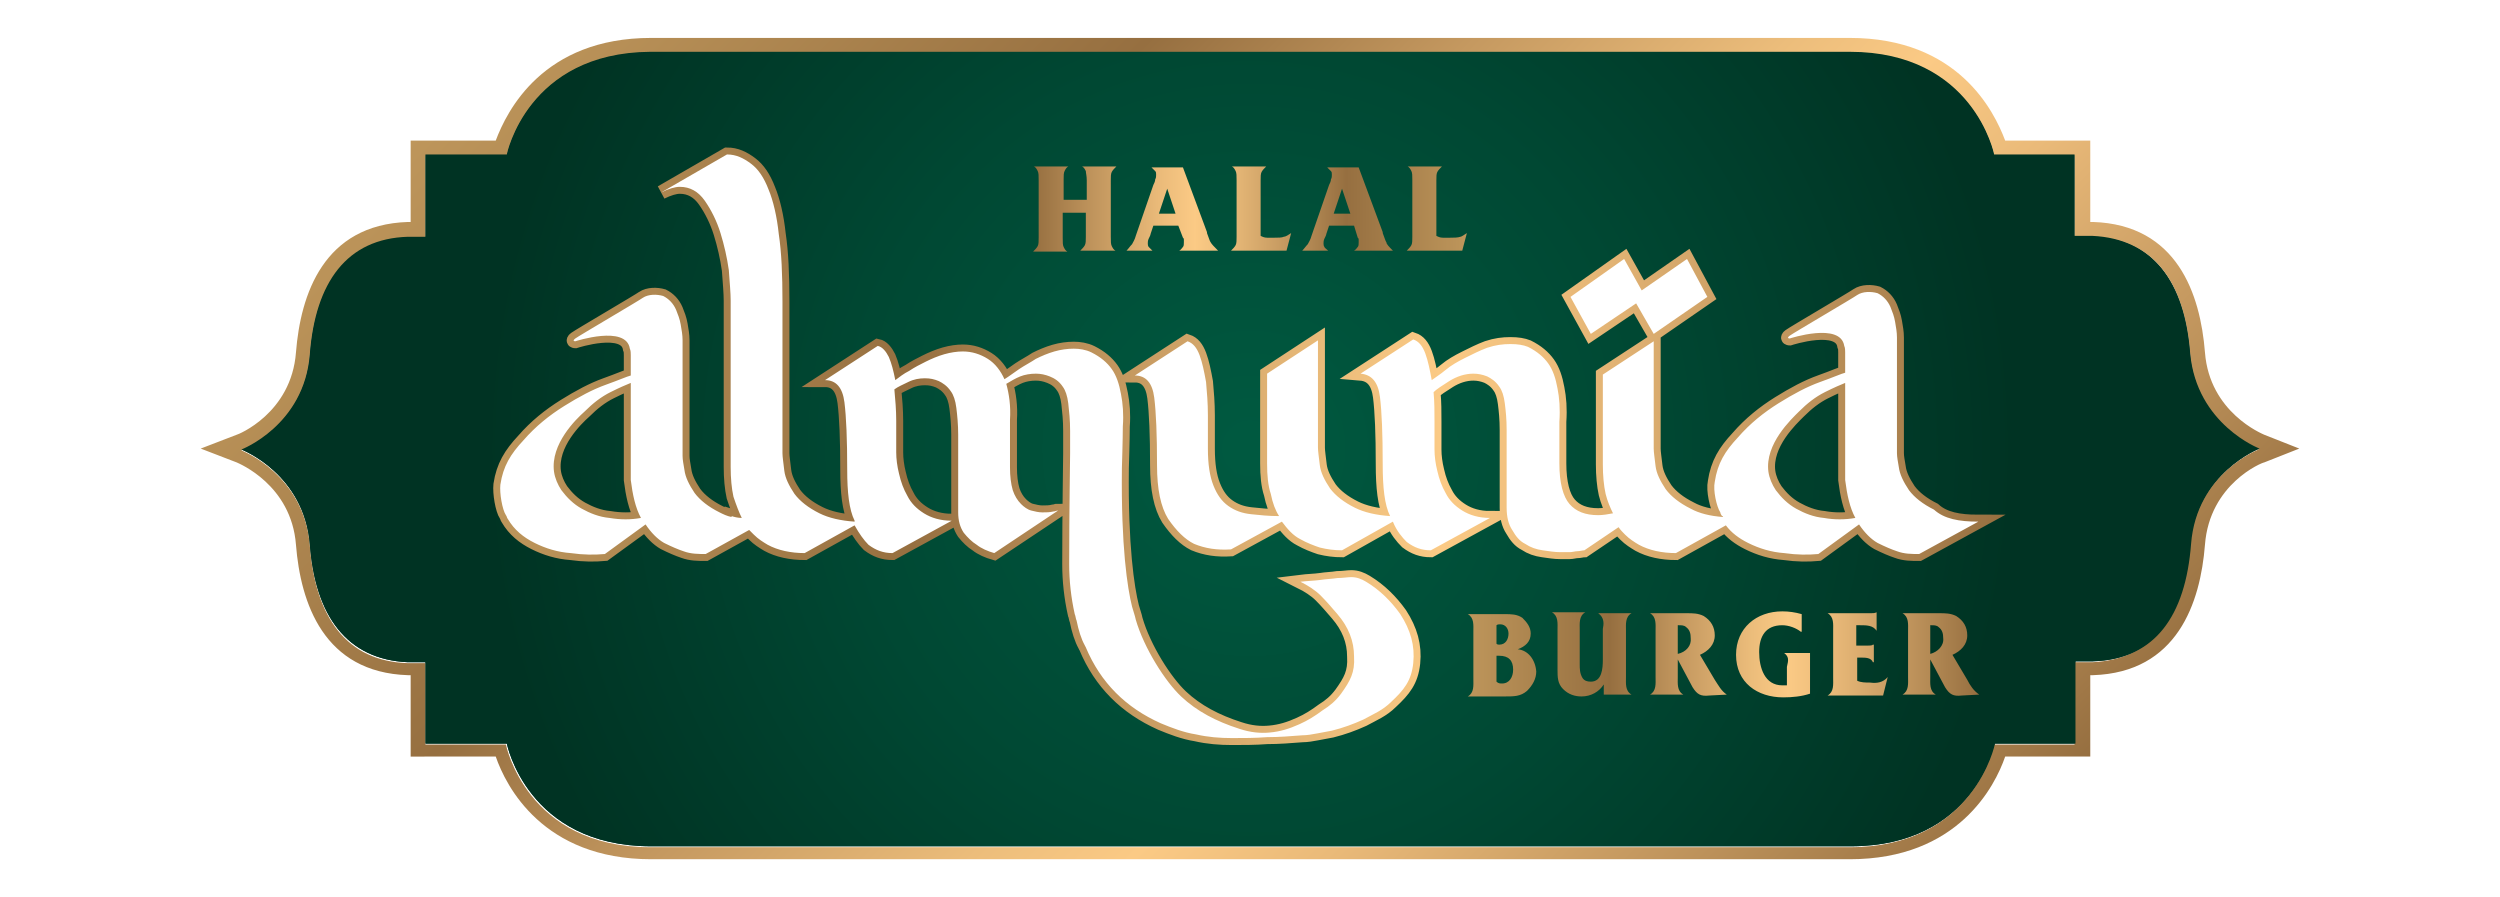
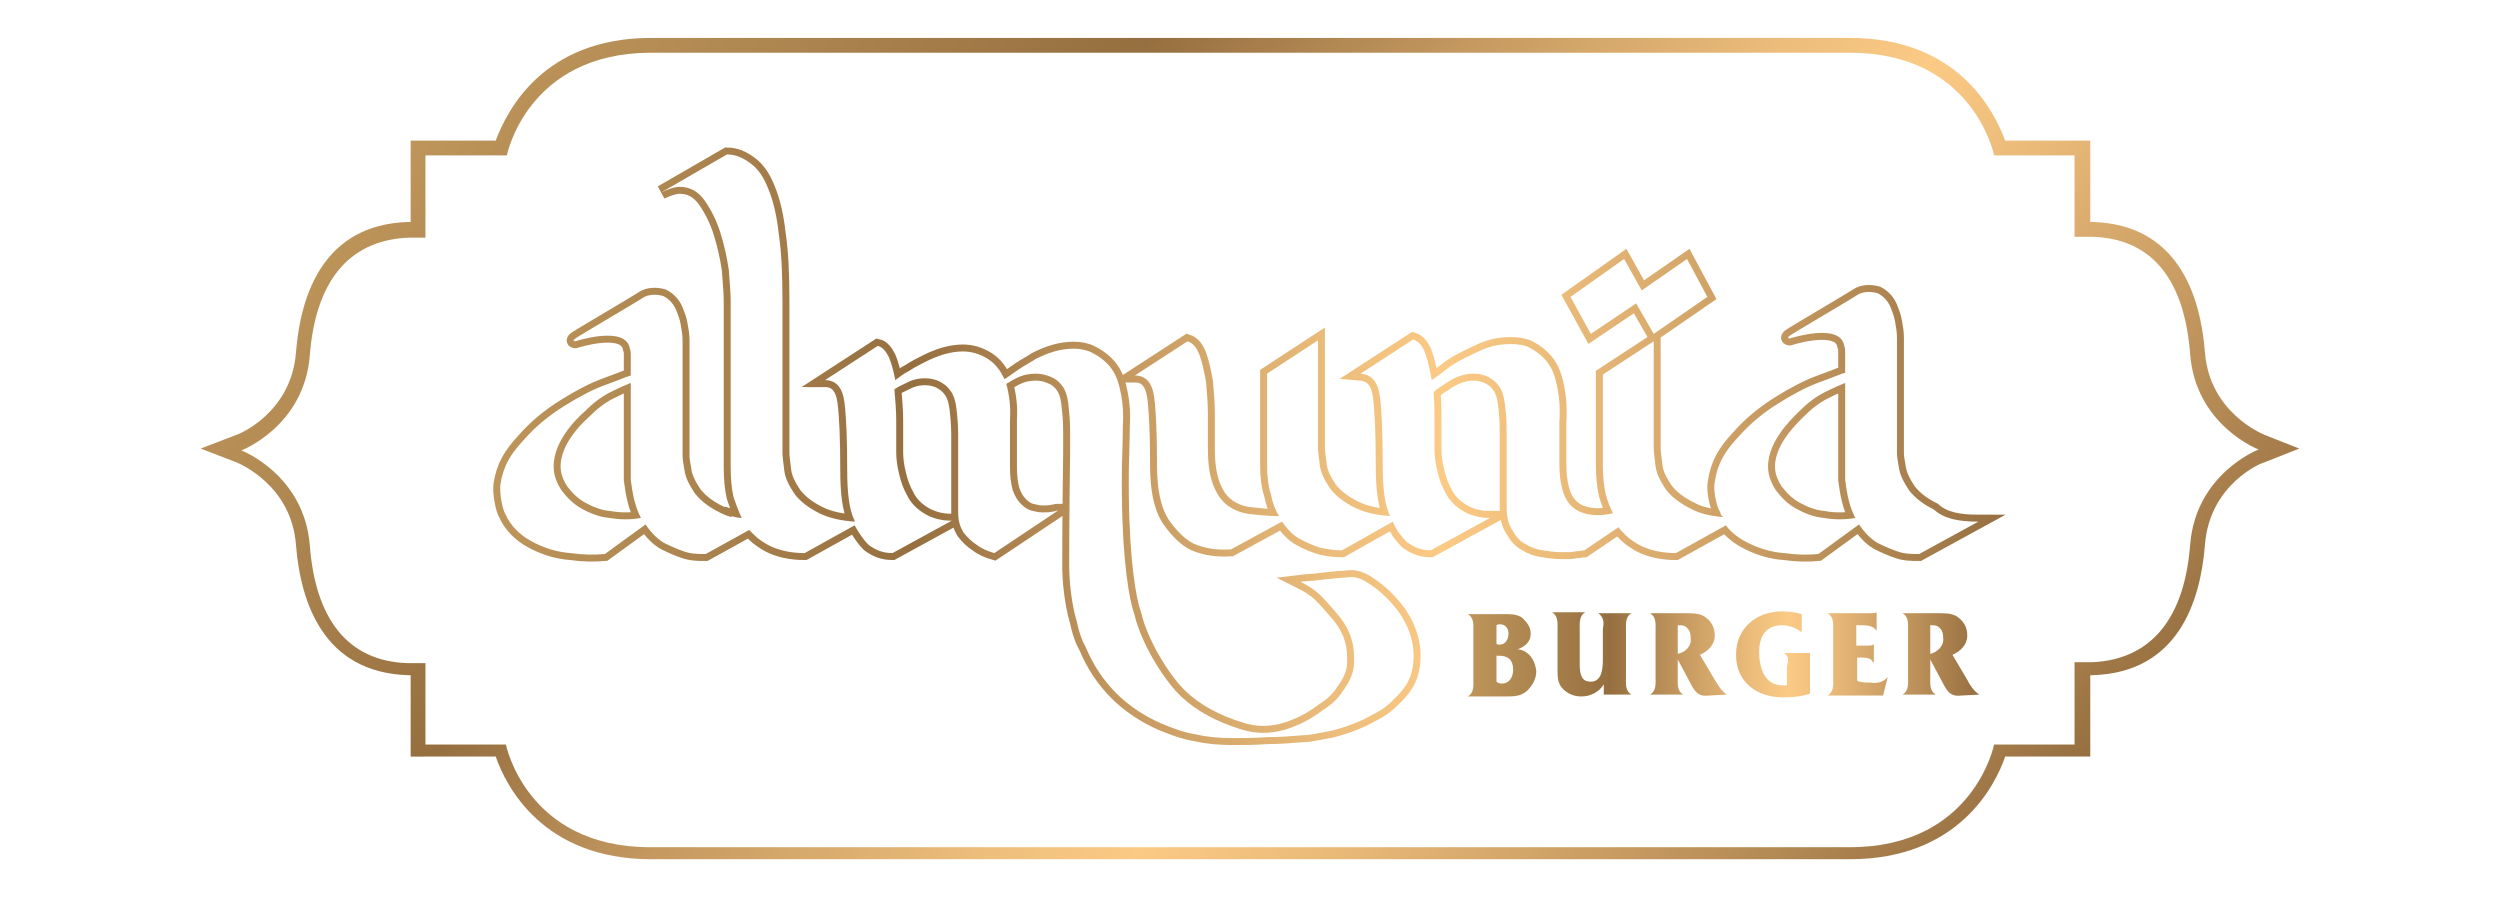
<svg xmlns="http://www.w3.org/2000/svg" xmlns:xlink="http://www.w3.org/1999/xlink" version="1.1" id="Capa_1" x="0px" y="0px" viewBox="0 0 270.3 97" style="enable-background:new 0 0 270.3 97;" xml:space="preserve">
  <style type="text/css"> .st0{fill:url(#SVGID_1_);} .st1{fill:url(#SVGID_2_);} .st2{fill:url(#SVGID_6_);} .st3{fill:none;stroke:url(#SVGID_7_);stroke-width:1.504;stroke-miterlimit:10;} .st4{fill:#FFFFFF;} .st5{fill:url(#SVGID_8_);} </style>
  <g>
    <g>
      <g>
        <radialGradient id="SVGID_1_" cx="1522.536" cy="-1228.916" r="82.862" gradientTransform="matrix(1 0 0 1 -1387.371 1277.398)" gradientUnits="userSpaceOnUse">
          <stop offset="2.188260e-02" style="stop-color:#004733" />
          <stop offset="0.867" style="stop-color:#003626" />
          <stop offset="1" style="stop-color:#003323" />
        </radialGradient>
-         <path class="st0" d="M236.8,38.2c-0.6-7.7-4-12.4-10.6-12.7h-1.9v-8.8h-8.7c0,0-2.2-11.1-15.6-11.1c-13.4,0-109.6,0-109.6,0l0,0 c-9.2,0-16.7,0-20.1,0C57,5.7,54.8,16.7,54.8,16.7H46v8.8v0.1h-1.9c-6.6,0.2-10,4.9-10.6,12.7c-0.6,7.7-7.4,10.3-7.4,10.3 s6.8,2.6,7.4,10.3c0.6,7.7,4,12.4,10.6,12.7H46v8.8h8.8c0,0,2.2,11.1,15.6,11.1c13.4,0,109.6,0,109.6,0v0c9.2,0,16.7,0,20.1,0 c13.4,0,15.6-11.1,15.6-11.1h8.7v-8.8v-0.1h1.9c6.7-0.2,10-4.9,10.6-12.7c0.6-7.7,7.4-10.3,7.4-10.3S237.5,45.9,236.8,38.2z" />
        <linearGradient id="SVGID_2_" gradientUnits="userSpaceOnUse" x1="73.124" y1="-13.557" x2="197.202" y2="110.522">
          <stop offset="0" style="stop-color:#BE965B" />
          <stop offset="0.278" style="stop-color:#966F40" />
          <stop offset="0.42" style="stop-color:#C59960" />
          <stop offset="0.557" style="stop-color:#ECBD7B" />
          <stop offset="0.627" style="stop-color:#FBCA85" />
          <stop offset="0.711" style="stop-color:#EABA79" />
          <stop offset="0.876" style="stop-color:#BC915A" />
          <stop offset="1" style="stop-color:#966F40" />
        </linearGradient>
        <path class="st1" d="M200,5.7c13.4,0,15.6,11.1,15.6,11.1h8.7v8.8h1.9c6.7,0.2,10,4.9,10.6,12.7c0.6,7.7,7.4,10.3,7.4,10.3 s-6.8,2.6-7.4,10.3c-0.6,7.7-4,12.4-10.6,12.7h-1.9v0.1v8.8h-8.7c0,0-2.2,11.1-15.6,11.1c-3.4,0-10.8,0-20.1,0v0 c0,0-96.2,0-109.6,0c-13.4,0-15.6-11.1-15.6-11.1H46v-8.8h-1.9c-6.6-0.2-10-4.9-10.6-12.7c-0.6-7.7-7.4-10.3-7.4-10.3 s6.8-2.6,7.4-10.3c0.6-7.7,4-12.4,10.6-12.7H46v-0.1v-8.8h8.8c0,0,2.2-11.1,15.6-11.1c3.4,0,10.8,0,20.1,0 C90.4,5.7,186.6,5.7,200,5.7 M200,4.1H90.4H70.4c-11.7,0-15.6,7.9-16.8,11.1H46h-1.6v1.6V24h-0.3h0l0,0 c-9.1,0.3-11.6,7.8-12.1,14.1c-0.5,6.6-6.3,8.9-6.4,8.9l-3.9,1.5l3.9,1.5c0.2,0.1,5.9,2.4,6.4,8.9c0.5,6.3,3,13.8,12.1,14.1l0,0 h0h0.3v7.2v1.6H46h7.6c1.1,3.2,5.1,11.1,16.8,11.1h109.6h1.6v0H200c11.7,0,15.7-7.9,16.8-11.1h7.6h1.6v-1.6V73h0.3h0l0,0 c9.1-0.3,11.6-7.8,12.1-14.1c0.5-6.6,6.2-8.9,6.4-8.9l3.8-1.5l-3.8-1.5c-0.2-0.1-5.9-2.4-6.4-8.9c-0.5-6.3-3-13.8-12.1-14.1l0,0 h0h-0.3v-7.2v-1.6h-1.6h-7.6C215.6,12,211.7,4.1,200,4.1L200,4.1z" />
      </g>
      <g>
        <defs>
-           <path id="SVGID_3_" d="M236.8,38.2c-0.6-7.7-4-12.4-10.6-12.7h-1.9v-8.8h-8.7c0,0-2.2-11.1-15.6-11.1c-13.4,0-109.6,0-109.6,0 l0,0c-9.2,0-16.7,0-20.1,0C57,5.7,54.8,16.7,54.8,16.7H46v8.8v0.1h-1.9c-6.6,0.2-10,4.9-10.6,12.7c-0.6,7.7-7.4,10.3-7.4,10.3 s6.8,2.6,7.4,10.3c0.6,7.7,4,12.4,10.6,12.7H46v8.8h8.8c0,0,2.2,11.1,15.6,11.1c13.4,0,109.6,0,109.6,0l0,0c9.2,0,16.7,0,20.1,0 c13.4,0,15.6-11.1,15.6-11.1h8.7v-8.8v-0.1h1.9c6.7-0.2,10-4.9,10.6-12.7c0.6-7.7,7.4-10.3,7.4-10.3S237.5,45.9,236.8,38.2z" />
-         </defs>
+           </defs>
        <radialGradient id="SVGID_4_" cx="1522.536" cy="-1228.916" r="82.862" gradientTransform="matrix(1 0 0 1 -1387.371 1277.398)" gradientUnits="userSpaceOnUse">
          <stop offset="2.188260e-02" style="stop-color:#005940" />
          <stop offset="0.52" style="stop-color:#004833" />
          <stop offset="1" style="stop-color:#003323" />
        </radialGradient>
        <use xlink:href="#SVGID_3_" style="overflow:visible;fill:url(#SVGID_4_);" />
        <clipPath id="SVGID_5_">
          <use xlink:href="#SVGID_3_" style="overflow:visible;" />
        </clipPath>
      </g>
      <g>
        <image style="overflow:visible;opacity:0.75;" width="269" height="78" transform="matrix(0.24 0 0 0.24 154.156 61.542)"> </image>
        <g>
          <linearGradient id="SVGID_6_" gradientUnits="userSpaceOnUse" x1="1546.055" y1="-1206.653" x2="1601.336" y2="-1206.653" gradientTransform="matrix(1 0 0 1 -1387.371 1277.398)">
            <stop offset="0" style="stop-color:#BE965B" />
            <stop offset="0.278" style="stop-color:#966F40" />
            <stop offset="0.42" style="stop-color:#C59960" />
            <stop offset="0.557" style="stop-color:#ECBD7B" />
            <stop offset="0.627" style="stop-color:#FBCA85" />
            <stop offset="0.711" style="stop-color:#EABA79" />
            <stop offset="0.876" style="stop-color:#BC915A" />
            <stop offset="1" style="stop-color:#966F40" />
          </linearGradient>
          <path class="st2" d="M164.1,70.2c0.8-0.3,1.4-0.8,1.4-1.7c0-0.7-0.4-1.2-0.9-1.7c-0.6-0.4-1.2-0.4-1.9-0.4h-4v0 c0.7,0.4,0.6,1.2,0.6,1.9v5.1c0,0.7,0.1,1.5-0.6,1.9v0h4c1,0,1.7,0,2.4-0.6c0.6-0.6,1-1.3,1-2.1C166,71.3,165.2,70.3,164.1,70.2 z M161.8,67.6c0.1-0.1,0.3-0.1,0.4-0.1c0.6,0,0.9,0.5,0.9,1c0,0.6-0.3,1.2-1,1.2c-0.1,0-0.2,0-0.3-0.1V67.6z M162.4,73.9 c-0.2,0-0.4,0-0.6-0.2v-2.8h0.3c1,0,1.5,0.5,1.5,1.5C163.6,73.2,163.2,73.9,162.4,73.9z M172.8,66.3h3.6v0 c-0.7,0.4-0.6,1.2-0.6,1.9v5c0,0.7-0.1,1.5,0.6,1.9v0h-3v-1.1c-0.5,0.8-1.4,1.3-2.4,1.3c-0.7,0-1.4-0.2-2-0.8 c-0.6-0.6-0.6-1.3-0.6-2.1v-4.3c0-0.7,0.1-1.5-0.6-1.9v0h3.6v0c-0.7,0.4-0.6,1.2-0.6,1.9v3.7c0,0.5,0,1,0.3,1.5 c0.2,0.3,0.5,0.4,0.9,0.4c1.2,0,1.3-1.4,1.3-2.4v-3.3C173.4,67.5,173.5,66.8,172.8,66.3L172.8,66.3z M185.4,73.5l-1.6-2.7 c0.9-0.4,1.6-1.1,1.6-2.1c0-0.9-0.4-1.6-1.2-2.1c-0.6-0.3-1.2-0.3-1.8-0.3h-4v0c0.7,0.4,0.6,1.2,0.6,1.9v5 c0,0.7,0.1,1.5-0.6,1.9v0h3.6v0c-0.7-0.4-0.6-1.2-0.6-1.9v-1.9l1.6,3c0.5,0.8,0.9,1,1.8,0.9l1.9-0.1 C186.1,74.7,185.8,74.1,185.4,73.5z M181.4,70.7v-3.1h0.1c0.3,0,0.6,0,0.8,0.2c0.4,0.3,0.5,0.7,0.5,1.2 C182.9,69.8,182.3,70.5,181.4,70.7z M192.9,70.6h2.8V75c-0.9,0.3-1.9,0.4-2.9,0.4c-2.8,0-5.1-1.6-5.1-4.6c0-2.9,2.2-4.7,5-4.7 c0.7,0,1.4,0.1,2.1,0.3v1.9h-0.1c-0.5-0.4-1.3-0.7-2-0.7c-1.8,0-2.5,1.2-2.5,2.9c0,1.7,0.6,3.6,2.5,3.6c0.2,0,0.4,0,0.5,0v-2 C193.4,71.3,193.4,71,192.9,70.6L192.9,70.6z M204.1,73.2L204.1,73.2l-0.5,2h-6v0c0.7-0.4,0.6-1.2,0.6-1.9v-5.1 c0-0.7,0.1-1.5-0.6-1.9v0h4.7c0.2,0,0.4,0,0.6-0.1h0v2h0c-0.4-0.6-1.1-0.6-1.8-0.6h-0.4v2.2h1.3c0.2,0,0.4,0,0.5-0.1h0.1v1.9 h-0.1c-0.2-0.5-0.8-0.5-1.3-0.5h-0.4v2.5c0.4,0.2,0.9,0.2,1.4,0.2C202.9,73.9,203.6,73.8,204.1,73.2z M212.7,73.5l-1.6-2.7 c0.9-0.4,1.6-1.1,1.6-2.1c0-0.9-0.4-1.6-1.2-2.1c-0.6-0.3-1.2-0.3-1.8-0.3h-4v0c0.7,0.4,0.6,1.2,0.6,1.9v5 c0,0.7,0.1,1.5-0.6,1.9v0h3.6v0c-0.7-0.4-0.6-1.2-0.6-1.9v-1.9l1.6,3c0.5,0.8,0.9,1,1.8,0.9l1.9-0.1 C213.4,74.7,213,74.1,212.7,73.5z M208.7,70.7v-3.1h0.1c0.3,0,0.6,0,0.8,0.2c0.4,0.3,0.5,0.7,0.5,1.2 C210.2,69.8,209.5,70.5,208.7,70.7z" />
        </g>
      </g>
      <g>
        <image style="overflow:visible;opacity:0.75;" width="762" height="350" transform="matrix(0.24 0 0 0.24 43.68 6.265)"> </image>
        <g>
          <linearGradient id="SVGID_7_" gradientUnits="userSpaceOnUse" x1="1440.711" y1="-1229.112" x2="1604.185" y2="-1229.112" gradientTransform="matrix(1 0 0 1 -1387.371 1277.398)">
            <stop offset="0" style="stop-color:#BE965B" />
            <stop offset="0.278" style="stop-color:#966F40" />
            <stop offset="0.42" style="stop-color:#C59960" />
            <stop offset="0.557" style="stop-color:#ECBD7B" />
            <stop offset="0.627" style="stop-color:#FBCA85" />
            <stop offset="0.711" style="stop-color:#EABA79" />
            <stop offset="0.876" style="stop-color:#BC915A" />
            <stop offset="1" style="stop-color:#966F40" />
          </linearGradient>
          <path class="st3" d="M172,36.1l-2.2-4l5.8-4.1l1.9,3.4l4.9-3.4l2.2,4.1l-5.8,4l-1.9-3.3L172,36.1z M151.4,66.4 c1.1,1.7,1.6,3.4,1.4,5.3c-0.2,1.9-1,2.9-2.4,4.2c-0.9,0.9-1.9,1.3-3,1.9c-1.1,0.5-2.2,0.9-3.4,1.2c-0.5,0.1-1.1,0.2-1.6,0.3 c-0.5,0.1-1.1,0.2-1.6,0.2c-1.3,0.1-2.5,0.2-3.8,0.2c-1.3,0.1-2.6,0.1-3.8,0.1c-1.3,0-2.6-0.1-3.9-0.4c-1.3-0.2-2.6-0.7-3.8-1.2 c-3.8-1.7-6.5-4.4-8.1-8.2c0-0.1-0.1-0.1-0.1-0.2c-0.4-0.7-0.7-1.7-0.9-2.7c-0.1-0.2-0.1-0.5-0.2-0.7c-0.4-1.8-0.6-3.6-0.6-5.4 c0-5.6,0.1-11.4,0.1-12c0-0.8,0-1.6,0-2.4c0-1.2-0.1-2.1-0.2-3c-0.1-0.8-0.3-1.4-0.6-1.8c-0.4-0.6-0.9-0.9-1.4-1.1 c-0.5-0.2-1-0.3-1.5-0.3c-0.6,0-1.2,0.1-1.7,0.3c-0.5,0.2-1,0.5-1.5,0.8c0.3,1.1,0.5,2.4,0.4,3.9c0,1.5,0,3.2,0,5.1 c0,1,0.1,1.8,0.3,2.5c0.2,0.6,0.5,1.1,0.9,1.5c0.3,0.3,0.7,0.6,1.1,0.7c0.4,0.1,0.8,0.2,1.2,0.2c0.4,0,0.8,0,1.2-0.1 c0.2,0,0.3-0.1,0.5-0.1l-6.9,4.6c-0.7-0.2-1.4-0.5-1.9-0.9c-0.5-0.3-1-0.8-1.4-1.3c-0.4-0.6-0.6-1.3-0.6-2.2c0-1.6,0-3.1,0-4.5 c0-1.4,0-2.7,0-3.9c0-1.1-0.1-2.1-0.2-2.9c-0.1-0.8-0.3-1.4-0.6-1.8c-0.4-0.6-0.9-0.9-1.3-1.1c-0.5-0.2-0.9-0.3-1.5-0.3 c-0.6,0-1.2,0.1-1.8,0.4c-0.6,0.3-1.1,0.5-1.5,0.8c0.1,1.1,0.2,2.2,0.2,3.4v3.4c0,0.7,0.1,1.5,0.3,2.3c0.2,0.9,0.5,1.7,0.9,2.4 c0.4,0.8,1,1.4,1.8,1.9c0.8,0.5,1.8,0.8,3,0.8l-6.4,3.5c-1,0-1.8-0.3-2.6-0.9c-0.5-0.5-1-1.2-1.5-2.1L87,59.8 c-1.5,0-2.9-0.3-4-0.9c-0.5-0.3-1-0.6-1.5-1.1c-0.2-0.2-0.4-0.4-0.5-0.5l-4.7,2.6c-0.8,0-1.6,0-2.4-0.3 c-0.6-0.2-1.3-0.5-2.1-0.9c-0.7-0.4-1.4-1.1-2-2l-4.4,3.2c-1.1,0.1-2.3,0.1-3.7-0.1c-1.4-0.1-2.7-0.5-3.9-1.1 c-1.2-0.6-2.2-1.4-2.9-2.6c-0.1-0.1-0.1-0.3-0.2-0.4c0,0,0,0,0,0c-0.4-0.6-0.7-2.4-0.6-3.3c0.3-2,1.1-3.3,2.5-4.8 c1.3-1.5,2.8-2.7,4.4-3.7c1.6-1,3.1-1.8,4.5-2.3c1.4-0.5,2.3-0.9,2.7-1v-2.2c0-0.2,0-0.5-0.1-0.7c-0.4-2.6-5.9-0.8-5.9-0.8 c0,0-0.4,0,0-0.3c0.4-0.3,6.9-4.1,7.3-4.4c0.6-0.4,1.5-0.4,2.2-0.2c0.6,0.3,1.1,0.8,1.4,1.5c0.2,0.5,0.4,1,0.5,1.6 c0.1,0.6,0.2,1.1,0.2,1.7v5.7c0,0,0,0,0,0v6.8c0,0.4,0.1,0.9,0.2,1.5c0.1,0.8,0.5,1.6,1.1,2.5c0.6,0.8,1.5,1.5,2.7,2.1 c0.4,0.2,0.8,0.4,1.3,0.5c0,0,0,0,0-0.1c0.3,0.1,0.7,0.2,1.1,0.2c-0.3-0.6-0.6-1.4-0.9-2.3c-0.2-0.9-0.3-2-0.3-3.2V32.5 c0-0.8-0.1-1.9-0.2-3.3c-0.2-1.4-0.5-2.7-0.9-4c-0.4-1.3-1-2.5-1.7-3.5c-0.7-1-1.6-1.5-2.7-1.5c-0.5,0-1.2,0.2-2,0.6l7.1-4.1 c1,0,1.8,0.4,2.6,1c0.8,0.6,1.4,1.5,1.9,2.8c0.5,1.2,0.9,2.9,1.1,4.8c0.3,2,0.4,4.4,0.4,7.3v16.4c0,0.4,0.1,1,0.2,1.9 c0.1,0.8,0.5,1.6,1.1,2.5c0.6,0.8,1.5,1.5,2.7,2.1c1,0.5,2.3,0.8,3.8,0.9c0,0,0-0.1,0-0.1c-0.6-1.2-0.8-3.1-0.8-5.5 c0-3.3-0.1-5.7-0.3-7.3c-0.2-1.6-0.9-2.4-2.1-2.4l5.7-3.7c0.5,0.1,0.9,0.6,1.2,1.2c0.3,0.7,0.5,1.5,0.7,2.5 c0.4-0.3,0.9-0.7,1.5-1c0.6-0.4,1.2-0.7,1.8-1c0.6-0.3,1.3-0.6,2-0.8c0.7-0.2,1.4-0.3,2-0.3c1,0,1.9,0.3,2.7,0.8 c0.8,0.5,1.4,1.3,1.8,2.2c0.5-0.3,1-0.7,1.6-1.1c0.6-0.4,1.2-0.7,1.8-1.1c0.6-0.3,1.3-0.6,2-0.8c0.7-0.2,1.4-0.3,2.1-0.3 c0.6,0,1.3,0.1,1.9,0.4c1,0.5,1.7,1.1,2.2,1.8c0.5,0.7,0.8,1.6,1,2.7c0.2,1,0.3,2.2,0.2,3.5c0,1.3-0.1,4.5-0.1,4.5 c-0.1,8.5,0.6,13,1.1,15c0.1,0.4,0.3,0.9,0.4,1.4c0.9,3.1,3.2,6.7,4.9,8.3c1.7,1.6,3.8,2.7,6.3,3.5c1.2,0.4,2.3,0.5,3.3,0.4 c1.1-0.1,2.1-0.4,3.2-0.9c0.9-0.4,1.7-0.9,2.5-1.5c0.8-0.5,1.4-1,2-1.8c1-1.4,1.5-2.3,1.4-4c0-1.7-0.6-3.2-1.8-4.6 c-0.6-0.7-1.2-1.4-1.8-2c-0.6-0.6-1.4-1.1-2.2-1.5c0.8-0.1,1.5-0.1,2.2-0.2c0.6-0.1,1.2-0.1,1.8-0.2c0.6,0,1.1-0.1,1.5-0.1 c0.6,0,1.1,0.2,1.6,0.5C149.2,63.8,150.4,65,151.4,66.4z M69.3,56c-0.6-1.1-0.9-2.5-1.1-4.1c0,0,0,0,0,0V51c0-0.1,0-0.2,0-0.3 v-9.3c-0.5,0.2-1.2,0.5-2.2,1c-1,0.5-1.9,1.2-2.8,2.1c-0.9,0.8-3.7,3.5-3.3,6.5c0.1,0.7,0.4,1.4,0.8,2c0.6,0.8,1.3,1.5,2.2,2 c0.9,0.5,1.9,0.9,3,1C67.1,56.2,68.2,56.2,69.3,56z M213.9,56.4l-6.4,3.5c-0.8,0-1.6,0-2.4-0.3c-0.6-0.2-1.3-0.5-2.1-0.9 c-0.7-0.4-1.4-1.1-2-2l-4.4,3.2c-1.1,0.1-2.3,0.1-3.7-0.1c-1.4-0.1-2.7-0.5-3.9-1.1c-1-0.5-1.8-1.1-2.4-1.9l-5.4,3 c-1.5,0-2.9-0.3-4-0.9c-0.5-0.3-1-0.6-1.5-1.1c-0.2-0.2-0.5-0.5-0.7-0.8l-3.7,2.5c-0.2,0-0.5,0.1-0.8,0.1 c-0.2,0-0.5,0.1-0.8,0.1c-0.3,0-0.7,0-1,0c-0.6,0-1.2-0.1-1.9-0.2c-0.7-0.1-1.3-0.3-1.9-0.7c-0.6-0.3-1-0.8-1.4-1.5 c-0.4-0.6-0.6-1.4-0.6-2.4c0-1.6,0-3.1,0-4.5c0-1.4,0-2.7,0-3.9c0-1.2-0.1-2.1-0.2-2.9c-0.1-0.8-0.3-1.4-0.6-1.8 c-0.4-0.6-0.9-0.9-1.3-1.1c-0.5-0.2-1-0.3-1.5-0.3c-0.9,0-1.8,0.3-2.6,0.8c-0.8,0.5-1.4,0.9-1.7,1.2c0.1,1.1,0.1,2.1,0.1,3.2v3 c0,0.7,0.1,1.5,0.3,2.3c0.2,0.9,0.5,1.7,0.9,2.4c0.4,0.8,1,1.4,1.8,1.9c0.8,0.5,1.8,0.8,3,0.8l-6.4,3.5c-1,0-1.8-0.3-2.6-0.9 c-0.5-0.5-1.1-1.2-1.5-2.2l-5.5,3.1c-0.8,0-1.6-0.1-2.4-0.3c-0.6-0.2-1.4-0.5-2.1-0.9c-0.8-0.4-1.4-1.1-2-1.9l-5.5,3 c-1.5,0.1-2.8-0.1-4-0.6c-1-0.5-1.9-1.4-2.8-2.7c-0.8-1.3-1.2-3.2-1.2-5.8c0-3.3-0.1-5.7-0.3-7.3c-0.2-1.6-0.9-2.4-2.1-2.4 l5.7-3.7c0.6,0.2,1,0.7,1.3,1.5c0.3,0.8,0.5,1.8,0.7,2.9c0.1,1.1,0.2,2.3,0.2,3.6c0,1.3,0,2.5,0,3.6c0,1.7,0.2,3,0.6,4 c0.4,1,0.9,1.7,1.6,2.2c0.7,0.5,1.5,0.8,2.5,0.9c0.9,0.1,1.9,0.2,3,0.2c-0.4-0.6-0.7-1.4-0.9-2.4c-0.3-0.9-0.4-2-0.4-3.3v-9.7 l5.5-3.6v11.6c0,0.4,0.1,1,0.2,1.9c0.1,0.8,0.5,1.6,1.1,2.5c0.6,0.8,1.5,1.5,2.7,2.1c1,0.5,2.3,0.8,3.8,0.9c0,0,0,0,0,0 c-0.6-1.2-0.8-3.1-0.8-5.6c0-3.3-0.1-5.7-0.3-7.3c-0.2-1.6-0.9-2.4-2.1-2.5l5.7-3.7c0.6,0.2,1,0.7,1.3,1.5 c0.3,0.8,0.5,1.8,0.7,2.9c0.4-0.3,0.9-0.6,1.5-1.1c0.6-0.5,1.3-0.9,2.1-1.3c0.8-0.4,1.6-0.8,2.4-1.1c0.9-0.3,1.7-0.4,2.5-0.4 c0.8,0,1.4,0.1,1.9,0.3c1,0.5,1.7,1.1,2.2,1.8c0.5,0.7,0.8,1.6,1,2.7c0.2,1,0.3,2.2,0.2,3.6c0,1.3,0,2.8,0,4.5 c0,2.1,0.4,3.6,1.1,4.4c0.7,0.8,1.7,1.2,3.1,1.2c0.5,0,1.1-0.1,1.6-0.2c-0.3-0.6-0.6-1.3-0.8-2.1c-0.2-0.9-0.3-2-0.3-3.2v-9.7 l5.5-3.6v11.6c0,0.4,0.1,1,0.2,1.9c0.1,0.8,0.5,1.6,1.1,2.5c0.6,0.8,1.5,1.5,2.7,2.1c0.9,0.5,2.1,0.8,3.5,0.9c0,0,0-0.1-0.1-0.1 c-0.1-0.1-0.2-0.3-0.2-0.4c0,0,0,0,0,0c-0.4-0.6-0.8-2.4-0.6-3.3c0.3-2,1.1-3.3,2.5-4.8c1.3-1.5,2.8-2.7,4.4-3.7 c1.6-1,3.1-1.8,4.5-2.3c1.4-0.5,2.3-0.9,2.7-1v-2.2c0-0.2,0-0.5-0.1-0.7c-0.4-2.6-5.9-0.8-5.9-0.8c0,0-0.4,0,0-0.3 c0.4-0.3,6.9-4.1,7.3-4.4c0.6-0.4,1.5-0.4,2.2-0.2c0.6,0.3,1.1,0.8,1.4,1.5c0.2,0.5,0.4,1,0.5,1.6c0.1,0.6,0.2,1.1,0.2,1.7v5.7 c0,0,0,0,0,0v6.8c0,0.4,0.1,0.9,0.2,1.5c0.1,0.8,0.5,1.6,1.1,2.5c0.6,0.8,1.5,1.5,2.7,2.1C210.2,56.1,211.8,56.4,213.9,56.4z M200.6,56c-0.6-1.1-0.9-2.5-1.1-4.1c0,0,0,0,0,0V51c0-0.1,0-0.2,0-0.3v-9.3c-0.5,0.2-1.2,0.5-2.2,1c-1,0.5-1.9,1.2-2.8,2.1 c-0.8,0.8-3.7,3.5-3.3,6.5c0.1,0.7,0.4,1.4,0.8,2c0.6,0.8,1.3,1.5,2.2,2c0.9,0.5,1.9,0.9,3,1C198.3,56.2,199.5,56.2,200.6,56z" />
          <path class="st4" d="M172,36.1l-2.2-4l5.8-4.1l1.9,3.4l4.9-3.4l2.2,4.1l-5.8,4l-1.9-3.3L172,36.1z M151.4,66.4 c1.1,1.7,1.6,3.4,1.4,5.3c-0.2,1.9-1,2.9-2.4,4.2c-0.9,0.9-1.9,1.3-3,1.9c-1.1,0.5-2.2,0.9-3.4,1.2c-0.5,0.1-1.1,0.2-1.6,0.3 c-0.5,0.1-1.1,0.2-1.6,0.2c-1.3,0.1-2.5,0.2-3.8,0.2c-1.3,0.1-2.6,0.1-3.8,0.1c-1.3,0-2.6-0.1-3.9-0.4c-1.3-0.2-2.6-0.7-3.8-1.2 c-3.8-1.7-6.5-4.4-8.1-8.2c0-0.1-0.1-0.1-0.1-0.2c-0.4-0.7-0.7-1.7-0.9-2.7c-0.1-0.2-0.1-0.5-0.2-0.7c-0.4-1.8-0.6-3.6-0.6-5.4 c0-5.6,0.1-11.4,0.1-12c0-0.8,0-1.6,0-2.4c0-1.2-0.1-2.1-0.2-3c-0.1-0.8-0.3-1.4-0.6-1.8c-0.4-0.6-0.9-0.9-1.4-1.1 c-0.5-0.2-1-0.3-1.5-0.3c-0.6,0-1.2,0.1-1.7,0.3c-0.5,0.2-1,0.5-1.5,0.8c0.3,1.1,0.5,2.4,0.4,3.9c0,1.5,0,3.2,0,5.1 c0,1,0.1,1.8,0.3,2.5c0.2,0.6,0.5,1.1,0.9,1.5c0.3,0.3,0.7,0.6,1.1,0.7c0.4,0.1,0.8,0.2,1.2,0.2c0.4,0,0.8,0,1.2-0.1 c0.2,0,0.3-0.1,0.5-0.1l-6.9,4.6c-0.7-0.2-1.4-0.5-1.9-0.9c-0.5-0.3-1-0.8-1.4-1.3c-0.4-0.6-0.6-1.3-0.6-2.2c0-1.6,0-3.1,0-4.5 c0-1.4,0-2.7,0-3.9c0-1.1-0.1-2.1-0.2-2.9c-0.1-0.8-0.3-1.4-0.6-1.8c-0.4-0.6-0.9-0.9-1.3-1.1c-0.5-0.2-0.9-0.3-1.5-0.3 c-0.6,0-1.2,0.1-1.8,0.4c-0.6,0.3-1.1,0.5-1.5,0.8c0.1,1.1,0.2,2.2,0.2,3.4v3.4c0,0.7,0.1,1.5,0.3,2.3c0.2,0.9,0.5,1.7,0.9,2.4 c0.4,0.8,1,1.4,1.8,1.9c0.8,0.5,1.8,0.8,3,0.8l-6.4,3.5c-1,0-1.8-0.3-2.6-0.9c-0.5-0.5-1-1.2-1.5-2.1L87,59.8 c-1.5,0-2.9-0.3-4-0.9c-0.5-0.3-1-0.6-1.5-1.1c-0.2-0.2-0.4-0.4-0.5-0.5l-4.7,2.6c-0.8,0-1.6,0-2.4-0.3 c-0.6-0.2-1.3-0.5-2.1-0.9c-0.7-0.4-1.4-1.1-2-2l-4.4,3.2c-1.1,0.1-2.3,0.1-3.7-0.1c-1.4-0.1-2.7-0.5-3.9-1.1 c-1.2-0.6-2.2-1.4-2.9-2.6c-0.1-0.1-0.1-0.3-0.2-0.4c0,0,0,0,0,0c-0.4-0.6-0.7-2.4-0.6-3.3c0.3-2,1.1-3.3,2.5-4.8 c1.3-1.5,2.8-2.7,4.4-3.7c1.6-1,3.1-1.8,4.5-2.3c1.4-0.5,2.3-0.9,2.7-1v-2.2c0-0.2,0-0.5-0.1-0.7c-0.4-2.6-5.9-0.8-5.9-0.8 c0,0-0.4,0,0-0.3c0.4-0.3,6.9-4.1,7.3-4.4c0.6-0.4,1.5-0.4,2.2-0.2c0.6,0.3,1.1,0.8,1.4,1.5c0.2,0.5,0.4,1,0.5,1.6 c0.1,0.6,0.2,1.1,0.2,1.7v5.7c0,0,0,0,0,0v6.8c0,0.4,0.1,0.9,0.2,1.5c0.1,0.8,0.5,1.6,1.1,2.5c0.6,0.8,1.5,1.5,2.7,2.1 c0.4,0.2,0.8,0.4,1.3,0.5c0,0,0,0,0-0.1c0.3,0.1,0.7,0.2,1.1,0.2c-0.3-0.6-0.6-1.4-0.9-2.3c-0.2-0.9-0.3-2-0.3-3.2V32.5 c0-0.8-0.1-1.9-0.2-3.3c-0.2-1.4-0.5-2.7-0.9-4c-0.4-1.3-1-2.5-1.7-3.5c-0.7-1-1.6-1.5-2.7-1.5c-0.5,0-1.2,0.2-2,0.6l7.1-4.1 c1,0,1.8,0.4,2.6,1c0.8,0.6,1.4,1.5,1.9,2.8c0.5,1.2,0.9,2.9,1.1,4.8c0.3,2,0.4,4.4,0.4,7.3v16.4c0,0.4,0.1,1,0.2,1.9 c0.1,0.8,0.5,1.6,1.1,2.5c0.6,0.8,1.5,1.5,2.7,2.1c1,0.5,2.3,0.8,3.8,0.9c0,0,0-0.1,0-0.1c-0.6-1.2-0.8-3.1-0.8-5.5 c0-3.3-0.1-5.7-0.3-7.3c-0.2-1.6-0.9-2.4-2.1-2.4l5.7-3.7c0.5,0.1,0.9,0.6,1.2,1.2c0.3,0.7,0.5,1.5,0.7,2.5 c0.4-0.3,0.9-0.7,1.5-1c0.6-0.4,1.2-0.7,1.8-1c0.6-0.3,1.3-0.6,2-0.8c0.7-0.2,1.4-0.3,2-0.3c1,0,1.9,0.3,2.7,0.8 c0.8,0.5,1.4,1.3,1.8,2.2c0.5-0.3,1-0.7,1.6-1.1c0.6-0.4,1.2-0.7,1.8-1.1c0.6-0.3,1.3-0.6,2-0.8c0.7-0.2,1.4-0.3,2.1-0.3 c0.6,0,1.3,0.1,1.9,0.4c1,0.5,1.7,1.1,2.2,1.8c0.5,0.7,0.8,1.6,1,2.7c0.2,1,0.3,2.2,0.2,3.5c0,1.3-0.1,4.5-0.1,4.5 c-0.1,8.5,0.6,13,1.1,15c0.1,0.4,0.3,0.9,0.4,1.4c0.9,3.1,3.2,6.7,4.9,8.3c1.7,1.6,3.8,2.7,6.3,3.5c1.2,0.4,2.3,0.5,3.3,0.4 c1.1-0.1,2.1-0.4,3.2-0.9c0.9-0.4,1.7-0.9,2.5-1.5c0.8-0.5,1.4-1,2-1.8c1-1.4,1.5-2.3,1.4-4c0-1.7-0.6-3.2-1.8-4.6 c-0.6-0.7-1.2-1.4-1.8-2c-0.6-0.6-1.4-1.1-2.2-1.5c0.8-0.1,1.5-0.1,2.2-0.2c0.6-0.1,1.2-0.1,1.8-0.2c0.6,0,1.1-0.1,1.5-0.1 c0.6,0,1.1,0.2,1.6,0.5C149.2,63.8,150.4,65,151.4,66.4z M69.3,56c-0.6-1.1-0.9-2.5-1.1-4.1c0,0,0,0,0,0V51c0-0.1,0-0.2,0-0.3 v-9.3c-0.5,0.2-1.2,0.5-2.2,1c-1,0.5-1.9,1.2-2.8,2.1c-0.9,0.8-3.7,3.5-3.3,6.5c0.1,0.7,0.4,1.4,0.8,2c0.6,0.8,1.3,1.5,2.2,2 c0.9,0.5,1.9,0.9,3,1C67.1,56.2,68.2,56.2,69.3,56z M213.9,56.4l-6.4,3.5c-0.8,0-1.6,0-2.4-0.3c-0.6-0.2-1.3-0.5-2.1-0.9 c-0.7-0.4-1.4-1.1-2-2l-4.4,3.2c-1.1,0.1-2.3,0.1-3.7-0.1c-1.4-0.1-2.7-0.5-3.9-1.1c-1-0.5-1.8-1.1-2.4-1.9l-5.4,3 c-1.5,0-2.9-0.3-4-0.9c-0.5-0.3-1-0.6-1.5-1.1c-0.2-0.2-0.5-0.5-0.7-0.8l-3.7,2.5c-0.2,0-0.5,0.1-0.8,0.1 c-0.2,0-0.5,0.1-0.8,0.1c-0.3,0-0.7,0-1,0c-0.6,0-1.2-0.1-1.9-0.2c-0.7-0.1-1.3-0.3-1.9-0.7c-0.6-0.3-1-0.8-1.4-1.5 c-0.4-0.6-0.6-1.4-0.6-2.4c0-1.6,0-3.1,0-4.5c0-1.4,0-2.7,0-3.9c0-1.2-0.1-2.1-0.2-2.9c-0.1-0.8-0.3-1.4-0.6-1.8 c-0.4-0.6-0.9-0.9-1.3-1.1c-0.5-0.2-1-0.3-1.5-0.3c-0.9,0-1.8,0.3-2.6,0.8c-0.8,0.5-1.4,0.9-1.7,1.2c0.1,1.1,0.1,2.1,0.1,3.2v3 c0,0.7,0.1,1.5,0.3,2.3c0.2,0.9,0.5,1.7,0.9,2.4c0.4,0.8,1,1.4,1.8,1.9c0.8,0.5,1.8,0.8,3,0.8l-6.4,3.5c-1,0-1.8-0.3-2.6-0.9 c-0.5-0.5-1.1-1.2-1.5-2.2l-5.5,3.1c-0.8,0-1.6-0.1-2.4-0.3c-0.6-0.2-1.4-0.5-2.1-0.9c-0.8-0.4-1.4-1.1-2-1.9l-5.5,3 c-1.5,0.1-2.8-0.1-4-0.6c-1-0.5-1.9-1.4-2.8-2.7c-0.8-1.3-1.2-3.2-1.2-5.8c0-3.3-0.1-5.7-0.3-7.3c-0.2-1.6-0.9-2.4-2.1-2.4 l5.7-3.7c0.6,0.2,1,0.7,1.3,1.5c0.3,0.8,0.5,1.8,0.7,2.9c0.1,1.1,0.2,2.3,0.2,3.6c0,1.3,0,2.5,0,3.6c0,1.7,0.2,3,0.6,4 c0.4,1,0.9,1.7,1.6,2.2c0.7,0.5,1.5,0.8,2.5,0.9c0.9,0.1,1.9,0.2,3,0.2c-0.4-0.6-0.7-1.4-0.9-2.4c-0.3-0.9-0.4-2-0.4-3.3v-9.7 l5.5-3.6v11.6c0,0.4,0.1,1,0.2,1.9c0.1,0.8,0.5,1.6,1.1,2.5c0.6,0.8,1.5,1.5,2.7,2.1c1,0.5,2.3,0.8,3.8,0.9c0,0,0,0,0,0 c-0.6-1.2-0.8-3.1-0.8-5.6c0-3.3-0.1-5.7-0.3-7.3c-0.2-1.6-0.9-2.4-2.1-2.5l5.7-3.7c0.6,0.2,1,0.7,1.3,1.5 c0.3,0.8,0.5,1.8,0.7,2.9c0.4-0.3,0.9-0.6,1.5-1.1c0.6-0.5,1.3-0.9,2.1-1.3c0.8-0.4,1.6-0.8,2.4-1.1c0.9-0.3,1.7-0.4,2.5-0.4 c0.8,0,1.4,0.1,1.9,0.3c1,0.5,1.7,1.1,2.2,1.8c0.5,0.7,0.8,1.6,1,2.7c0.2,1,0.3,2.2,0.2,3.6c0,1.3,0,2.8,0,4.5 c0,2.1,0.4,3.6,1.1,4.4c0.7,0.8,1.7,1.2,3.1,1.2c0.5,0,1.1-0.1,1.6-0.2c-0.3-0.6-0.6-1.3-0.8-2.1c-0.2-0.9-0.3-2-0.3-3.2v-9.7 l5.5-3.6v11.6c0,0.4,0.1,1,0.2,1.9c0.1,0.8,0.5,1.6,1.1,2.5c0.6,0.8,1.5,1.5,2.7,2.1c0.9,0.5,2.1,0.8,3.5,0.9c0,0,0-0.1-0.1-0.1 c-0.1-0.1-0.2-0.3-0.2-0.4c0,0,0,0,0,0c-0.4-0.6-0.8-2.4-0.6-3.3c0.3-2,1.1-3.3,2.5-4.8c1.3-1.5,2.8-2.7,4.4-3.7 c1.6-1,3.1-1.8,4.5-2.3c1.4-0.5,2.3-0.9,2.7-1v-2.2c0-0.2,0-0.5-0.1-0.7c-0.4-2.6-5.9-0.8-5.9-0.8c0,0-0.4,0,0-0.3 c0.4-0.3,6.9-4.1,7.3-4.4c0.6-0.4,1.5-0.4,2.2-0.2c0.6,0.3,1.1,0.8,1.4,1.5c0.2,0.5,0.4,1,0.5,1.6c0.1,0.6,0.2,1.1,0.2,1.7v5.7 c0,0,0,0,0,0v6.8c0,0.4,0.1,0.9,0.2,1.5c0.1,0.8,0.5,1.6,1.1,2.5c0.6,0.8,1.5,1.5,2.7,2.1C210.2,56.1,211.8,56.4,213.9,56.4z M200.6,56c-0.6-1.1-0.9-2.5-1.1-4.1c0,0,0,0,0,0V51c0-0.1,0-0.2,0-0.3v-9.3c-0.5,0.2-1.2,0.5-2.2,1c-1,0.5-1.9,1.2-2.8,2.1 c-0.8,0.8-3.7,3.5-3.3,6.5c0.1,0.7,0.4,1.4,0.8,2c0.6,0.8,1.3,1.5,2.2,2c0.9,0.5,1.9,0.9,3,1C198.3,56.2,199.5,56.2,200.6,56z" />
        </g>
      </g>
    </g>
    <g>
      <image style="overflow:visible;opacity:0.75;" width="234" height="76" transform="matrix(0.24 0 0 0.24 107.117 13.542)"> </image>
      <g>
        <linearGradient id="SVGID_8_" gradientUnits="userSpaceOnUse" x1="1499.136" y1="-1254.816" x2="1545.938" y2="-1254.816" gradientTransform="matrix(1 0 0 1 -1387.371 1277.398)">
          <stop offset="0" style="stop-color:#966F40" />
          <stop offset="0.124" style="stop-color:#BC915A" />
          <stop offset="0.289" style="stop-color:#EABA79" />
          <stop offset="0.372" style="stop-color:#FBCA85" />
          <stop offset="0.443" style="stop-color:#ECBD7B" />
          <stop offset="0.58" style="stop-color:#C59960" />
          <stop offset="0.722" style="stop-color:#966F40" />
          <stop offset="1" style="stop-color:#BE965B" />
        </linearGradient>
-         <path class="st5" d="M116.8,27.1c0.2-0.2,0.4-0.4,0.5-0.6c0.1-0.2,0.1-0.5,0.1-0.9v-0.5V23h-2.5v2.2v0.5c0,0.5,0,0.8,0.1,1 c0.1,0.2,0.2,0.4,0.4,0.5l-3.7,0c0.2-0.2,0.4-0.4,0.5-0.6c0.1-0.2,0.1-0.5,0.1-0.9v-0.5V20v-0.5c0-0.5,0-0.8-0.1-1 c-0.1-0.2-0.2-0.4-0.4-0.5l3.7,0c-0.2,0.1-0.3,0.3-0.4,0.5c-0.1,0.2-0.1,0.5-0.1,0.9V20v1.6h2.5V20v-0.5c0-0.5-0.1-0.8-0.1-1 c-0.1-0.2-0.2-0.4-0.4-0.5l3.7,0c-0.2,0.2-0.4,0.4-0.5,0.6c-0.1,0.2-0.1,0.5-0.1,0.9V20v5.1v0.5c0,0.5,0,0.8,0.1,1 c0.1,0.2,0.2,0.4,0.4,0.5L116.8,27.1z M131.7,27.1h-4.2c0.2-0.1,0.3-0.3,0.4-0.4c0.1-0.1,0.1-0.3,0.1-0.5c0-0.1,0-0.2,0-0.3 c0-0.1,0-0.1-0.1-0.2l-0.5-1.3h-2.7l-0.3,0.9c0,0.1-0.1,0.3-0.2,0.5c-0.1,0.2-0.1,0.4-0.1,0.5c0,0.1,0,0.3,0.1,0.4 c0.1,0.1,0.2,0.2,0.4,0.4l-2.8,0c0.2-0.2,0.4-0.5,0.6-0.7c0.1-0.2,0.3-0.5,0.4-0.9l1.9-5.5c0.1-0.2,0.2-0.4,0.2-0.6 c0.1-0.2,0.1-0.3,0.1-0.5c0-0.2,0-0.3-0.1-0.4c-0.1-0.1-0.2-0.2-0.4-0.4l3.4,0l2.6,7l0,0.1c0.2,0.5,0.3,0.9,0.4,1 C131,26.4,131.3,26.7,131.7,27.1L131.7,27.1z M127.1,23.1l-0.9-2.7l-0.9,2.7L127.1,23.1z M139.6,25.2l-0.5,1.9h-6 c0.2-0.2,0.4-0.4,0.5-0.6c0.1-0.2,0.1-0.5,0.1-0.9v-0.5V20v-0.5c0-0.5,0-0.8-0.1-1c-0.1-0.2-0.2-0.4-0.4-0.5l3.7,0 c-0.2,0.2-0.4,0.4-0.5,0.6c-0.1,0.2-0.1,0.5-0.1,0.9V20v5.5c0.2,0.1,0.4,0.2,0.7,0.2c0.2,0,0.5,0,0.8,0c0.4,0,0.8,0,1-0.1 C139,25.6,139.3,25.4,139.6,25.2z M150.6,27.1h-4.2c0.2-0.1,0.3-0.3,0.4-0.4c0.1-0.1,0.1-0.3,0.1-0.5c0-0.1,0-0.2,0-0.3 c0-0.1,0-0.1-0.1-0.2l-0.4-1.3h-2.7l-0.3,0.9c0,0.1-0.1,0.3-0.2,0.5c-0.1,0.2-0.1,0.4-0.1,0.5c0,0.1,0,0.3,0.1,0.4 c0,0.1,0.2,0.2,0.4,0.4l-2.8,0c0.2-0.2,0.4-0.5,0.6-0.7c0.1-0.2,0.3-0.5,0.4-0.9l1.9-5.5c0.1-0.2,0.2-0.4,0.2-0.6 c0.1-0.2,0.1-0.3,0.1-0.5c0-0.2,0-0.3-0.1-0.4c-0.1-0.1-0.2-0.2-0.4-0.4l3.4,0l2.6,7l0,0.1c0.2,0.5,0.3,0.9,0.4,1 C149.9,26.4,150.2,26.7,150.6,27.1L150.6,27.1z M146,23.1l-0.9-2.7l-0.9,2.7L146,23.1z M158.6,25.2l-0.5,1.9h-6 c0.2-0.2,0.4-0.4,0.5-0.6c0.1-0.2,0.1-0.5,0.1-0.9v-0.5V20v-0.5c0-0.5,0-0.8-0.1-1c-0.1-0.2-0.2-0.4-0.4-0.5l3.7,0 c-0.2,0.2-0.4,0.4-0.5,0.6c-0.1,0.2-0.1,0.5-0.1,0.9V20v5.5c0.2,0.1,0.4,0.2,0.7,0.2c0.2,0,0.5,0,0.8,0c0.4,0,0.8,0,1.1-0.1 C158,25.6,158.3,25.4,158.6,25.2z" />
      </g>
    </g>
  </g>
</svg>